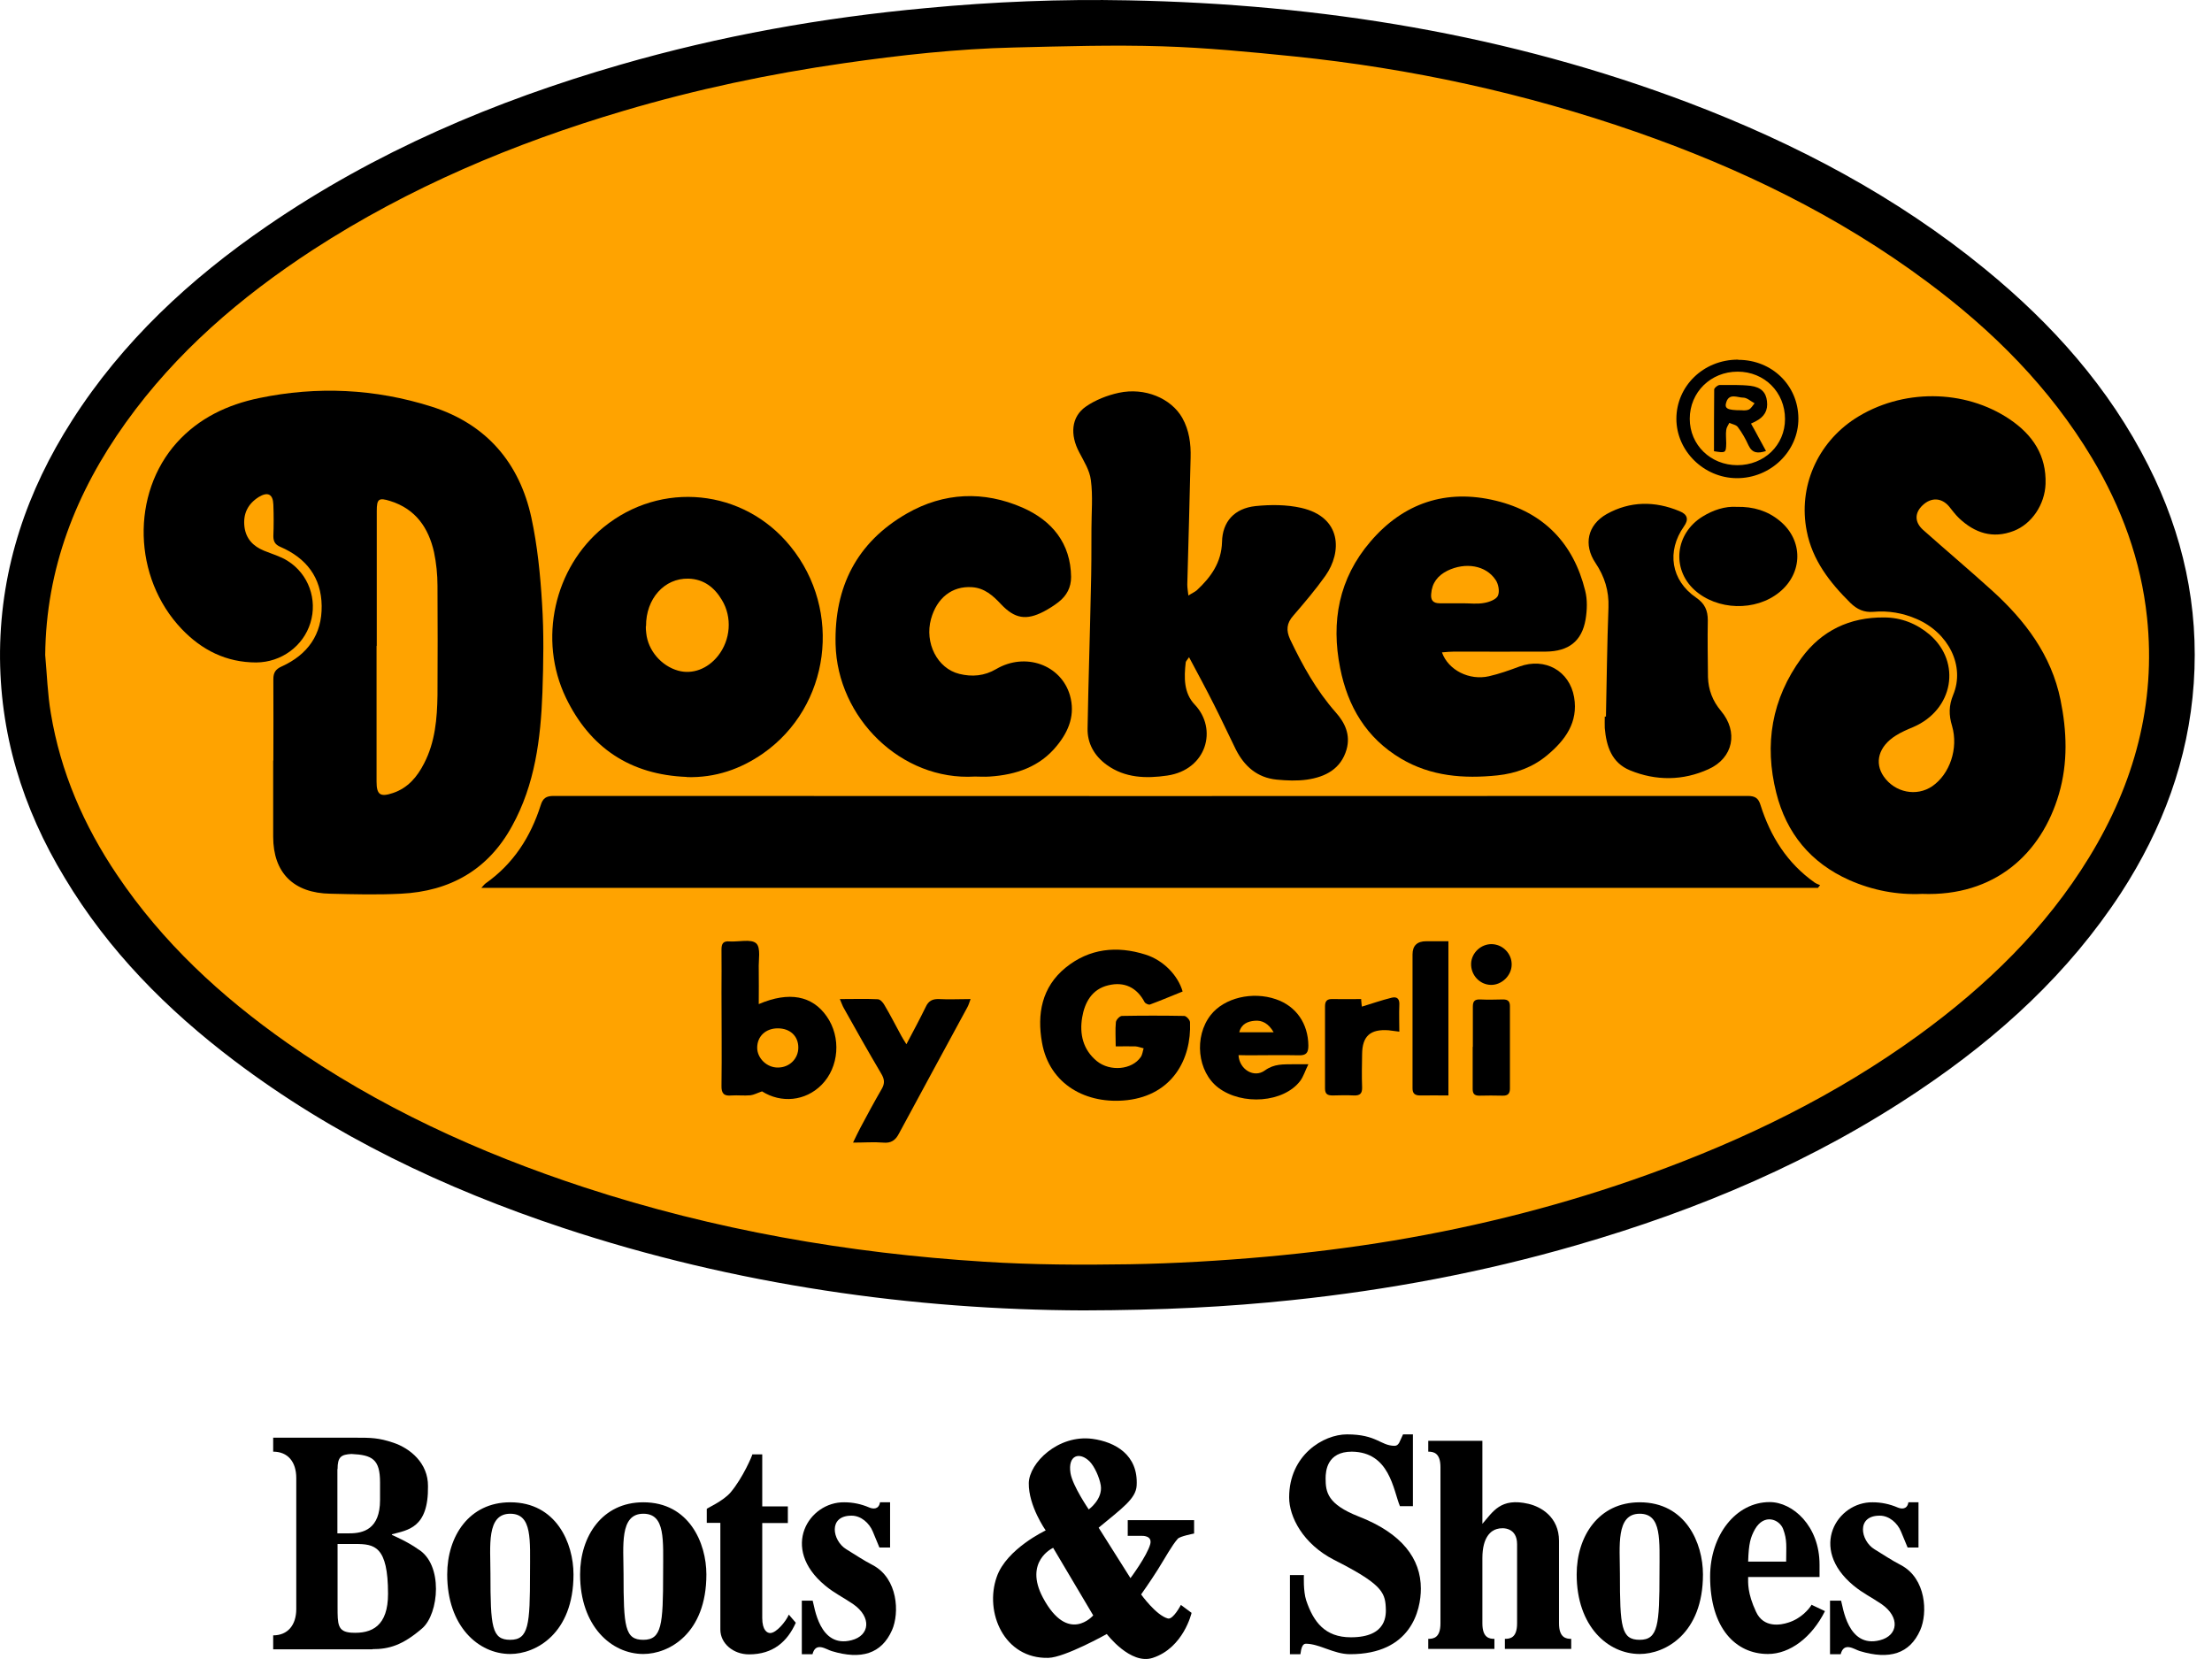
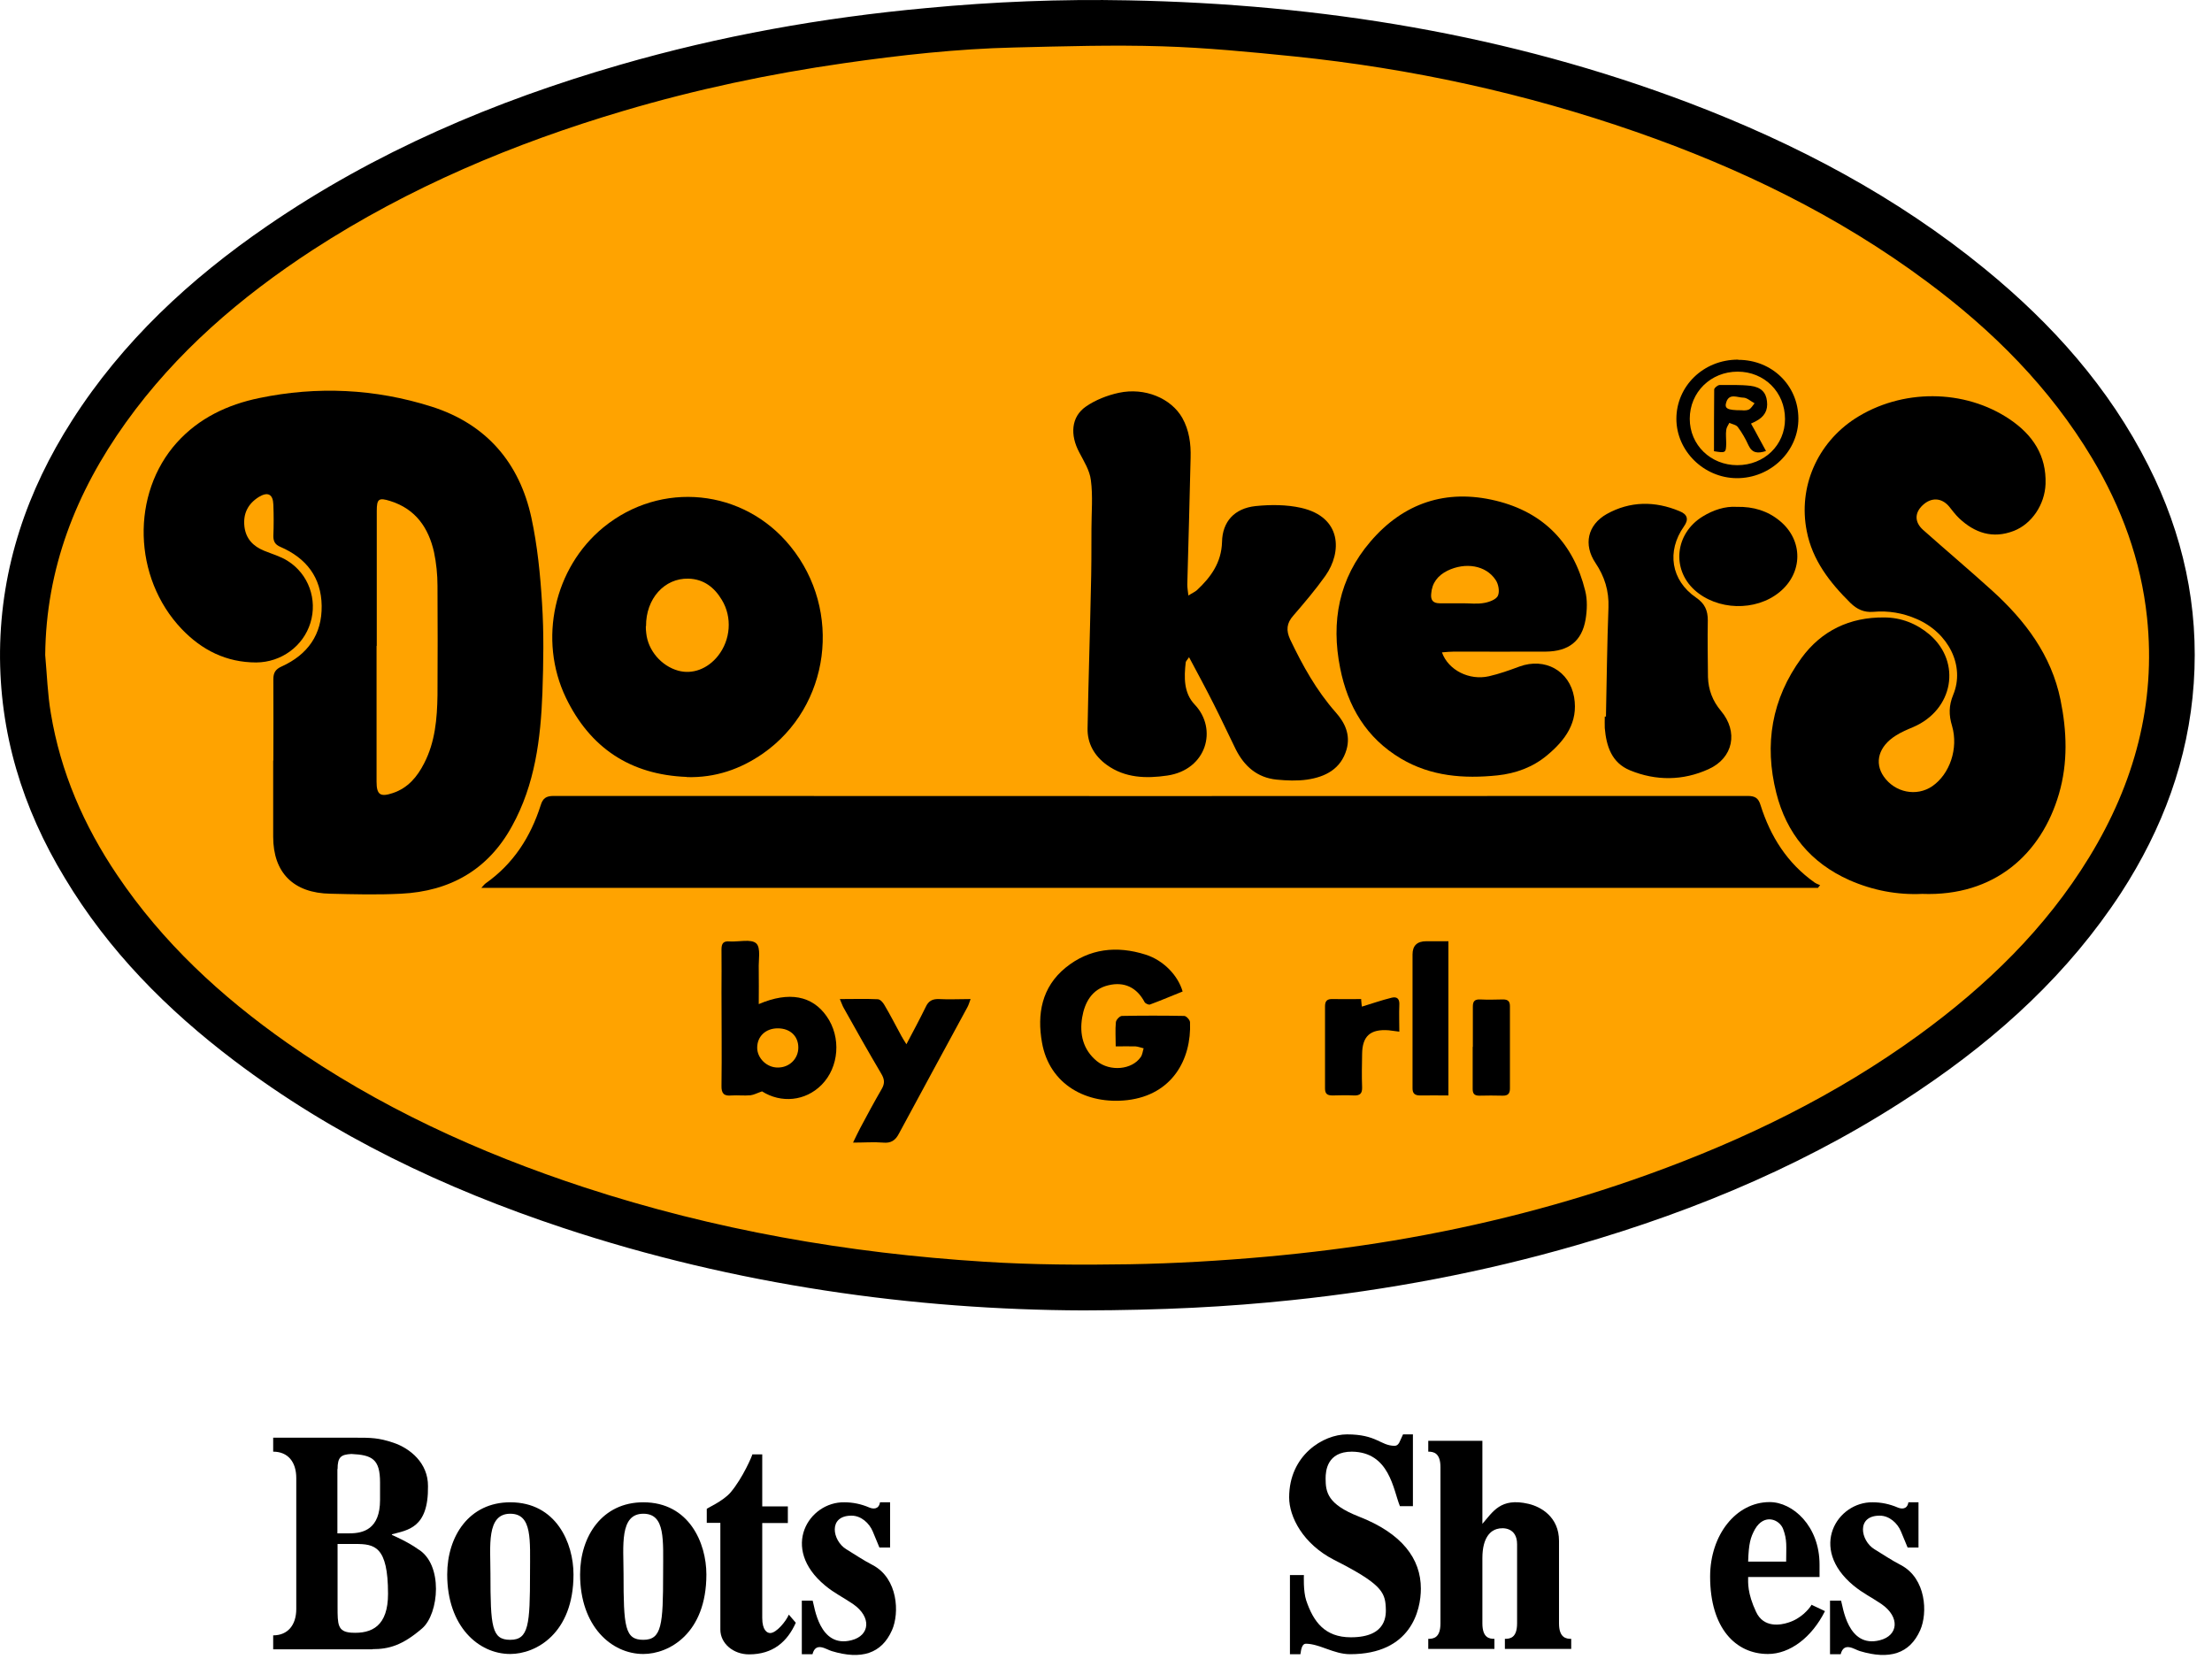
<svg xmlns="http://www.w3.org/2000/svg" width="64" height="48" viewBox="0 0 64 48" fill="none">
  <path d="M55.508 44.779V43.466H55.216C55.182 43.679 55.014 43.662 54.907 43.617C54.671 43.516 54.43 43.466 54.183 43.466C53.161 43.449 52.314 44.785 53.627 45.874C53.914 46.109 54.127 46.199 54.441 46.413C54.98 46.789 54.924 47.322 54.391 47.457C53.453 47.698 53.319 46.463 53.268 46.312H52.948V47.861H53.257C53.352 47.49 53.655 47.726 53.812 47.771C54.666 48.029 55.255 47.85 55.558 47.165C55.777 46.671 55.732 45.672 55.002 45.284C54.711 45.133 54.52 44.998 54.233 44.824C53.829 44.577 53.7 43.847 54.391 43.853C54.66 43.853 54.901 44.066 55.002 44.313L55.193 44.774H55.508V44.779Z" fill="black" />
  <path d="M22.823 46.716C22.744 46.907 22.464 47.249 22.284 47.249C22.2 47.249 22.054 47.176 22.054 46.811V44.066H22.795V43.584H22.054V42.079H21.768C21.768 42.107 21.498 42.753 21.139 43.179C20.926 43.432 20.438 43.645 20.449 43.657V44.061H20.842V47.148C20.842 47.552 21.218 47.866 21.672 47.866C22.374 47.866 22.784 47.49 23.025 46.951L22.823 46.716Z" fill="black" />
  <path d="M40.886 41.501H40.594C40.498 41.692 40.482 41.832 40.347 41.832C39.937 41.827 39.836 41.501 38.972 41.501C38.287 41.501 37.299 42.102 37.299 43.325C37.299 43.881 37.692 44.667 38.601 45.133C39.932 45.806 40.072 46.053 40.094 46.491C40.106 46.71 40.145 47.372 39.084 47.372C38.332 47.372 38.001 46.923 37.793 46.306C37.703 46.036 37.726 45.571 37.726 45.571H37.322V47.861H37.625C37.647 47.692 37.681 47.558 37.782 47.558C38.175 47.558 38.59 47.861 39.062 47.861C40.824 47.861 41.11 46.592 41.11 45.964C41.11 45.099 40.566 44.364 39.309 43.876C38.41 43.522 38.354 43.174 38.354 42.775C38.354 42.562 38.394 42.001 39.112 42.001C40.207 42.012 40.308 43.101 40.504 43.578H40.88V41.496L40.886 41.501Z" fill="black" />
  <path d="M45.107 44.583C45.107 43.892 44.585 43.595 44.225 43.511C43.412 43.32 43.193 43.746 42.89 44.089V41.687H41.324V42.001C41.469 42.001 41.677 42.029 41.677 42.45V46.968C41.677 47.389 41.475 47.417 41.324 47.417V47.709H43.238V47.417C43.092 47.417 42.89 47.389 42.89 46.968V45.082C42.89 44.459 43.148 44.285 43.305 44.24C43.502 44.179 43.894 44.207 43.894 44.678V46.968C43.894 47.389 43.692 47.417 43.541 47.417V47.709H45.46V47.417C45.315 47.417 45.107 47.389 45.107 46.968V44.583Z" fill="black" />
  <path fill-rule="evenodd" clip-rule="evenodd" d="M14.763 43.466C13.573 43.466 12.939 44.448 12.939 45.554C12.939 47.053 13.842 47.855 14.763 47.855C15.498 47.855 16.593 47.271 16.593 45.554C16.593 44.645 16.093 43.466 14.763 43.466ZM14.763 43.797C15.408 43.797 15.335 44.56 15.335 45.531C15.335 47.008 15.296 47.445 14.763 47.445C14.23 47.445 14.19 47.075 14.19 45.531C14.19 44.74 14.067 43.797 14.763 43.797Z" fill="black" />
  <path fill-rule="evenodd" clip-rule="evenodd" d="M18.613 43.466C17.424 43.466 16.784 44.448 16.784 45.554C16.784 47.053 17.693 47.855 18.613 47.855C19.349 47.855 20.438 47.271 20.438 45.554C20.438 44.645 19.938 43.466 18.613 43.466ZM18.613 43.797C19.259 43.797 19.186 44.56 19.186 45.531C19.186 47.008 19.147 47.445 18.613 47.445C18.08 47.445 18.041 47.075 18.041 45.531C18.041 44.74 17.917 43.797 18.613 43.797Z" fill="black" />
-   <path fill-rule="evenodd" clip-rule="evenodd" d="M47.442 43.466C46.252 43.466 45.618 44.448 45.618 45.554C45.618 47.053 46.521 47.855 47.442 47.855C48.177 47.855 49.272 47.271 49.272 45.554C49.272 44.645 48.772 43.466 47.442 43.466ZM47.442 43.797C48.087 43.797 48.014 44.56 48.014 45.531C48.014 47.008 47.975 47.445 47.442 47.445C46.908 47.445 46.869 47.075 46.869 45.531C46.869 44.74 46.746 43.797 47.442 43.797Z" fill="black" />
  <path fill-rule="evenodd" clip-rule="evenodd" d="M52.409 46.441C52.336 46.559 52.106 46.834 51.741 46.946C51.522 47.019 51.028 47.109 50.809 46.637C50.551 46.087 50.579 45.784 50.579 45.627H52.645V45.267C52.645 44.151 51.87 43.46 51.202 43.46C50.226 43.46 49.479 44.414 49.479 45.615C49.479 47.109 50.22 47.855 51.152 47.855C51.786 47.855 52.42 47.378 52.802 46.615L52.409 46.429V46.441ZM50.579 45.183C50.596 44.65 50.647 44.482 50.776 44.246C51.045 43.78 51.483 43.96 51.59 44.235C51.713 44.56 51.679 44.74 51.679 45.183H50.579Z" fill="black" />
  <path d="M25.753 44.779V43.466H25.461C25.427 43.679 25.259 43.662 25.152 43.617C24.917 43.516 24.675 43.466 24.428 43.466C23.407 43.449 22.559 44.785 23.873 45.874C24.159 46.109 24.372 46.199 24.686 46.413C25.225 46.789 25.169 47.322 24.636 47.457C23.699 47.698 23.564 46.463 23.513 46.312H23.199V47.861H23.508C23.603 47.49 23.906 47.726 24.064 47.771C24.917 48.029 25.506 47.85 25.809 47.165C26.028 46.671 25.983 45.672 25.253 45.284C24.962 45.133 24.771 44.998 24.485 44.824C24.08 44.577 23.951 43.847 24.642 43.853C24.911 43.853 25.152 44.066 25.253 44.313L25.444 44.774H25.759L25.753 44.779Z" fill="black" />
  <path fill-rule="evenodd" clip-rule="evenodd" d="M10.777 47.715C11.249 47.715 11.642 47.608 12.214 47.114C12.703 46.693 12.832 45.256 12.091 44.819C11.805 44.611 11.373 44.426 11.339 44.409V44.392C11.793 44.268 12.4 44.218 12.383 43C12.389 42.332 11.867 41.905 11.384 41.743C10.952 41.597 10.727 41.597 10.295 41.597H7.904V42.001C8.33 42.001 8.572 42.298 8.572 42.764V46.553C8.572 47.019 8.325 47.316 7.904 47.316V47.72H10.772L10.777 47.715ZM9.767 42.506C9.767 42.152 9.868 42.085 10.166 42.068C10.772 42.096 10.996 42.22 10.996 42.893V43.398C10.996 44.246 10.508 44.364 10.115 44.364H9.762V42.506H9.767ZM9.767 44.672H10.278C10.834 44.672 11.227 44.729 11.227 46.115C11.227 47.036 10.772 47.277 10.16 47.238C9.767 47.21 9.767 46.996 9.767 46.491V44.672Z" fill="black" />
-   <path fill-rule="evenodd" clip-rule="evenodd" d="M31.501 43.673C31.501 43.673 31.035 42.994 30.973 42.624C30.889 42.096 31.237 41.995 31.529 42.287C31.664 42.427 31.809 42.736 31.849 42.977C31.91 43.376 31.506 43.668 31.506 43.668M30.468 44.779L31.63 46.738C31.63 46.738 30.906 47.591 30.176 46.227C29.615 45.172 30.468 44.785 30.468 44.785M32.629 44.442V43.982H34.549V44.37C34.549 44.37 34.139 44.448 34.077 44.521C33.903 44.718 33.724 45.054 33.499 45.413C33.28 45.761 33.016 46.132 33.016 46.132C33.016 46.132 33.449 46.738 33.791 46.828C33.943 46.867 34.167 46.435 34.167 46.435L34.476 46.665C34.476 46.665 34.246 47.675 33.353 47.967C32.708 48.181 32.023 47.277 32.023 47.277C32.023 47.277 30.81 47.956 30.333 47.967C29.053 48.001 28.475 46.648 28.84 45.621C29.121 44.813 30.255 44.28 30.255 44.28C30.255 44.28 29.755 43.572 29.766 42.91C29.778 42.326 30.614 41.501 31.607 41.63C32.264 41.72 32.938 42.091 32.887 42.983C32.865 43.365 32.461 43.64 31.787 44.201L32.708 45.66C32.708 45.66 33.185 45.021 33.28 44.678C33.347 44.42 33.039 44.437 33.039 44.437H32.635L32.629 44.442Z" fill="black" />
  <path d="M62.653 18.802C62.653 28.894 48.856 37.078 31.837 37.078C14.819 37.078 1.016 28.894 1.016 18.802C1.016 8.71 14.813 0.521 31.837 0.521C48.862 0.521 62.653 8.704 62.653 18.797" fill="#FFA300" />
  <path d="M31.338 37.914C26.477 37.898 21.296 37.19 16.278 35.523C12.86 34.389 9.644 32.857 6.781 30.691C4.828 29.214 3.133 27.502 1.875 25.403C0.646 23.377 -0.022 21.199 0.001 18.83C0.029 16.411 0.781 14.2 2.083 12.168C3.542 9.883 5.496 8.07 7.73 6.538C10.851 4.394 14.303 2.923 17.945 1.873C20.836 1.037 23.794 0.509 26.797 0.234C28.739 0.049 30.692 -0.029 32.64 0.01C38.219 0.117 43.653 0.998 48.873 2.979C51.971 4.158 54.868 5.685 57.433 7.784C59.381 9.378 61.025 11.219 62.159 13.47C63.164 15.457 63.624 17.556 63.472 19.768C63.321 21.974 62.569 23.983 61.368 25.835C59.858 28.148 57.854 29.983 55.558 31.527C52.505 33.587 49.148 35.007 45.606 36.029C42.912 36.809 40.162 37.325 37.372 37.617C35.508 37.813 33.634 37.909 31.332 37.914M1.308 18.954C1.359 19.515 1.376 20.082 1.471 20.638C1.752 22.338 2.425 23.888 3.391 25.319C4.699 27.261 6.388 28.827 8.308 30.174C10.946 32.021 13.848 33.351 16.913 34.356C20.668 35.585 24.535 36.259 28.481 36.506C29.879 36.596 31.282 36.601 32.679 36.579C33.998 36.556 35.323 36.478 36.642 36.36C37.871 36.248 39.101 36.096 40.313 35.894C42.828 35.473 45.292 34.844 47.689 33.98C50.478 32.975 53.116 31.69 55.513 29.95C57.472 28.524 59.184 26.868 60.447 24.802C61.755 22.664 62.383 20.363 62.12 17.865C61.946 16.215 61.384 14.682 60.531 13.257C59.308 11.213 57.657 9.563 55.743 8.143C53.184 6.24 50.349 4.865 47.335 3.815C44.13 2.699 40.83 1.98 37.445 1.632C36.171 1.503 34.897 1.379 33.623 1.34C32.197 1.295 30.771 1.34 29.34 1.374C27.695 1.413 26.056 1.593 24.423 1.828C22.267 2.137 20.14 2.586 18.052 3.204C14.864 4.147 11.838 5.421 9.054 7.228C6.961 8.592 5.092 10.197 3.638 12.229C2.195 14.245 1.331 16.456 1.308 18.954Z" fill="black" />
  <path d="M7.909 22.007C7.909 21.221 7.915 20.436 7.909 19.65C7.909 19.465 7.971 19.363 8.145 19.285C8.903 18.943 9.318 18.359 9.307 17.528C9.296 16.709 8.864 16.147 8.111 15.822C7.965 15.76 7.909 15.67 7.909 15.513C7.921 15.21 7.921 14.907 7.909 14.598C7.898 14.295 7.747 14.222 7.488 14.379C7.168 14.581 7.028 14.867 7.073 15.244C7.118 15.592 7.326 15.805 7.64 15.934C7.87 16.029 8.117 16.097 8.319 16.226C8.931 16.608 9.189 17.349 8.981 18.022C8.774 18.696 8.139 19.162 7.415 19.167C6.545 19.167 5.838 18.808 5.254 18.196C3.845 16.714 3.784 14.284 5.12 12.802C5.754 12.1 6.579 11.707 7.5 11.517C9.178 11.168 10.851 11.247 12.484 11.764C14.078 12.269 15.032 13.397 15.375 14.98C15.549 15.788 15.633 16.63 15.683 17.455C15.739 18.314 15.723 19.178 15.694 20.037C15.644 21.373 15.481 22.698 14.813 23.904C14.129 25.156 13.028 25.79 11.597 25.858C10.918 25.892 10.239 25.875 9.56 25.858C8.493 25.841 7.904 25.252 7.904 24.208C7.904 23.472 7.904 22.737 7.904 22.002M10.895 18.69V22.613C10.895 22.995 11.002 23.068 11.367 22.945C11.805 22.799 12.074 22.473 12.271 22.086C12.591 21.468 12.647 20.795 12.658 20.116C12.664 19.06 12.664 18.005 12.658 16.95C12.658 16.624 12.624 16.293 12.557 15.973C12.4 15.277 12.029 14.727 11.294 14.497C10.957 14.39 10.901 14.435 10.901 14.783V18.684" fill="black" />
  <path d="M52.594 25.689H13.926C13.988 25.622 14.022 25.577 14.056 25.555C14.858 24.988 15.352 24.213 15.644 23.298C15.706 23.096 15.801 23.029 16.02 23.029C27.532 23.034 39.05 23.034 50.562 23.029C50.781 23.029 50.877 23.091 50.939 23.298C51.225 24.202 51.708 24.971 52.499 25.532C52.55 25.566 52.606 25.588 52.662 25.611C52.639 25.639 52.617 25.661 52.6 25.689" fill="black" />
  <path d="M55.614 25.863C54.896 25.897 54.183 25.762 53.509 25.465C52.387 24.965 51.685 24.107 51.393 22.939C51.04 21.536 51.259 20.222 52.123 19.038C52.701 18.247 53.521 17.854 54.514 17.865C55.008 17.865 55.457 18.044 55.833 18.364C56.759 19.167 56.518 20.537 55.356 21.036C55.182 21.109 55.008 21.182 54.851 21.283C54.357 21.592 54.222 22.063 54.503 22.468C54.828 22.933 55.452 23.057 55.906 22.748C56.411 22.4 56.669 21.659 56.479 21.003C56.383 20.688 56.383 20.419 56.512 20.104C56.86 19.268 56.378 18.308 55.457 17.91C55.059 17.736 54.638 17.663 54.2 17.702C53.93 17.724 53.728 17.629 53.538 17.444C52.943 16.855 52.437 16.209 52.275 15.367C52.022 14.093 52.578 12.824 53.672 12.111C55.019 11.242 56.838 11.247 58.151 12.134C58.814 12.583 59.212 13.178 59.184 14.003C59.162 14.598 58.786 15.159 58.264 15.361C57.652 15.597 57.135 15.418 56.686 14.997C56.574 14.89 56.484 14.767 56.389 14.649C56.17 14.396 55.873 14.385 55.626 14.62C55.395 14.839 55.39 15.103 55.637 15.328C56.299 15.917 56.978 16.49 57.635 17.085C58.595 17.955 59.352 18.954 59.616 20.245C59.802 21.154 59.835 22.069 59.571 22.973C59.066 24.701 57.714 25.942 55.614 25.863Z" fill="black" />
  <path d="M34.375 17.236C34.487 17.163 34.566 17.13 34.627 17.079C35.037 16.697 35.34 16.276 35.357 15.681C35.368 15.092 35.716 14.71 36.322 14.643C36.76 14.598 37.221 14.598 37.647 14.694C38.826 14.963 38.831 15.973 38.349 16.658C38.062 17.062 37.742 17.438 37.422 17.809C37.221 18.033 37.209 18.241 37.327 18.499C37.686 19.251 38.085 19.975 38.646 20.61C38.916 20.913 39.078 21.261 38.961 21.682C38.798 22.249 38.349 22.479 37.815 22.557C37.529 22.597 37.232 22.585 36.94 22.557C36.373 22.501 36.002 22.17 35.755 21.682C35.542 21.25 35.34 20.812 35.121 20.38C34.897 19.936 34.661 19.498 34.403 19.015C34.347 19.1 34.313 19.128 34.307 19.161C34.257 19.599 34.246 20.048 34.566 20.385C35.239 21.092 34.913 22.271 33.774 22.439C33.162 22.529 32.55 22.512 32.023 22.131C31.658 21.867 31.456 21.502 31.467 21.07C31.49 19.734 31.535 18.404 31.562 17.073C31.579 16.484 31.579 15.889 31.579 15.3C31.579 14.828 31.624 14.351 31.562 13.891C31.529 13.61 31.36 13.346 31.226 13.088C30.956 12.583 30.99 12.061 31.417 11.764C31.692 11.573 32.034 11.438 32.371 11.365C33.129 11.202 33.886 11.528 34.206 12.089C34.408 12.448 34.459 12.841 34.448 13.24C34.42 14.463 34.386 15.687 34.352 16.911C34.352 17.006 34.369 17.102 34.386 17.247" fill="black" />
  <path d="M19.871 22.479C18.232 22.417 17.07 21.631 16.374 20.189C15.566 18.51 16.031 16.428 17.457 15.26C19.124 13.896 21.515 14.138 22.868 15.805C24.384 17.668 24.019 20.441 22.077 21.8C21.425 22.254 20.696 22.507 19.871 22.484M18.686 18.117C18.686 18.168 18.686 18.247 18.698 18.32C18.748 18.819 19.135 19.268 19.618 19.403C20.033 19.521 20.477 19.352 20.774 18.976C21.139 18.516 21.19 17.859 20.887 17.36C20.673 17 20.365 16.753 19.916 16.742C19.225 16.725 18.686 17.32 18.692 18.117" fill="black" />
  <path d="M41.722 18.881C41.907 19.392 42.513 19.695 43.08 19.566C43.378 19.498 43.675 19.392 43.962 19.285C44.703 19.015 45.41 19.408 45.544 20.172C45.668 20.901 45.286 21.418 44.759 21.856C44.349 22.198 43.855 22.378 43.327 22.434C42.351 22.535 41.402 22.462 40.538 21.951C39.527 21.351 38.994 20.436 38.775 19.33C38.506 17.988 38.736 16.737 39.651 15.67C40.605 14.553 41.84 14.138 43.277 14.486C44.669 14.823 45.528 15.726 45.864 17.09C45.932 17.354 45.92 17.652 45.876 17.921C45.769 18.55 45.387 18.847 44.725 18.853C43.838 18.858 42.951 18.853 42.07 18.853C41.963 18.853 41.857 18.864 41.722 18.875M42.328 17.455C42.536 17.455 42.743 17.483 42.946 17.444C43.086 17.421 43.294 17.343 43.339 17.236C43.395 17.113 43.355 16.894 43.271 16.776C42.99 16.355 42.401 16.259 41.879 16.512C41.599 16.652 41.43 16.866 41.408 17.186C41.391 17.365 41.464 17.455 41.655 17.455C41.879 17.455 42.104 17.455 42.328 17.455Z" fill="black" />
-   <path d="M28.206 22.468C26.073 22.597 24.226 20.767 24.176 18.64C24.137 16.989 24.782 15.693 26.241 14.856C27.308 14.245 28.459 14.194 29.587 14.688C30.44 15.064 30.979 15.721 30.99 16.692C30.99 16.995 30.866 17.231 30.631 17.416C30.496 17.523 30.35 17.612 30.204 17.691C29.688 17.96 29.357 17.898 28.964 17.483C28.733 17.236 28.486 17.012 28.122 16.989C27.549 16.95 27.106 17.298 26.937 17.91C26.747 18.6 27.117 19.341 27.757 19.498C28.122 19.588 28.481 19.56 28.823 19.358C29.665 18.864 30.698 19.234 30.956 20.116C31.113 20.666 30.934 21.143 30.58 21.575C30.086 22.187 29.401 22.417 28.638 22.468C28.487 22.479 28.329 22.468 28.212 22.468" fill="black" />
  <path d="M46.465 20.733C46.487 19.678 46.499 18.623 46.538 17.573C46.555 17.096 46.426 16.68 46.162 16.288C45.808 15.76 45.932 15.187 46.487 14.873C47.161 14.497 47.88 14.491 48.592 14.789C48.834 14.884 48.862 15.036 48.721 15.232C48.216 15.951 48.345 16.793 49.075 17.292C49.328 17.466 49.412 17.663 49.412 17.949C49.401 18.499 49.412 19.049 49.417 19.594C49.429 19.959 49.552 20.284 49.794 20.57C50.299 21.171 50.153 21.929 49.434 22.254C48.693 22.591 47.913 22.597 47.161 22.288C46.628 22.069 46.476 21.586 46.431 21.064C46.426 20.958 46.431 20.845 46.431 20.733C46.443 20.733 46.454 20.733 46.459 20.733" fill="black" />
  <path d="M32.281 30.275C32.281 30.011 32.264 29.793 32.286 29.574C32.292 29.506 32.399 29.394 32.461 29.394C33.061 29.383 33.662 29.383 34.262 29.394C34.324 29.394 34.431 29.512 34.431 29.579C34.476 30.651 33.914 31.678 32.618 31.83C31.439 31.965 30.361 31.381 30.148 30.163C30.002 29.343 30.137 28.563 30.833 27.996C31.517 27.441 32.315 27.356 33.145 27.62C33.662 27.783 34.083 28.221 34.217 28.687C33.909 28.81 33.594 28.945 33.274 29.063C33.235 29.08 33.14 29.035 33.117 28.995C32.893 28.569 32.528 28.395 32.068 28.507C31.59 28.619 31.383 29.007 31.31 29.439C31.231 29.916 31.332 30.371 31.736 30.702C32.118 31.011 32.752 30.954 33.005 30.584C33.056 30.511 33.061 30.416 33.089 30.331C33.011 30.314 32.932 30.281 32.853 30.275C32.674 30.27 32.494 30.275 32.281 30.275Z" fill="black" />
  <path d="M21.953 29.052C22.834 28.675 23.502 28.81 23.918 29.405C24.344 30.011 24.277 30.876 23.772 31.387C23.3 31.864 22.599 31.925 22.048 31.577C21.914 31.622 21.813 31.678 21.712 31.69C21.532 31.706 21.347 31.684 21.167 31.695C20.948 31.718 20.87 31.639 20.875 31.415C20.887 30.511 20.875 29.607 20.875 28.709C20.875 28.294 20.881 27.884 20.875 27.469C20.875 27.295 20.931 27.222 21.111 27.239C21.375 27.255 21.734 27.16 21.88 27.295C22.02 27.424 21.942 27.783 21.953 28.036C21.959 28.361 21.953 28.692 21.953 29.046M23.098 30.309C23.098 29.978 22.862 29.753 22.503 29.753C22.155 29.753 21.908 29.983 21.908 30.314C21.908 30.618 22.189 30.893 22.509 30.887C22.84 30.887 23.098 30.634 23.098 30.309Z" fill="black" />
  <path d="M50.248 14.665C50.736 14.654 51.146 14.783 51.494 15.07C52.179 15.631 52.168 16.579 51.483 17.135C50.793 17.697 49.681 17.663 49.025 17.068C48.357 16.456 48.469 15.434 49.26 14.946C49.569 14.755 49.911 14.643 50.248 14.665Z" fill="black" />
  <path d="M26.219 30.225C26.432 29.821 26.617 29.478 26.786 29.13C26.864 28.962 26.977 28.9 27.162 28.906C27.454 28.922 27.746 28.906 28.082 28.906C28.043 29.012 28.021 29.091 27.981 29.158C27.325 30.371 26.662 31.583 26.011 32.795C25.91 32.992 25.781 33.082 25.551 33.059C25.282 33.037 25.007 33.059 24.681 33.059C24.765 32.891 24.821 32.762 24.889 32.638C25.091 32.257 25.298 31.875 25.512 31.505C25.607 31.342 25.59 31.218 25.495 31.061C25.124 30.432 24.765 29.798 24.412 29.164C24.372 29.096 24.35 29.018 24.299 28.906C24.692 28.906 25.046 28.894 25.394 28.911C25.467 28.911 25.551 29.007 25.59 29.08C25.764 29.372 25.916 29.675 26.079 29.972C26.112 30.034 26.152 30.096 26.225 30.213" fill="black" />
-   <path d="M35.834 30.528C35.856 30.943 36.283 31.201 36.597 30.971C36.867 30.775 37.131 30.797 37.417 30.792C37.535 30.792 37.658 30.792 37.855 30.792C37.759 30.988 37.714 31.145 37.619 31.274C37.142 31.903 35.941 31.993 35.25 31.471C34.644 31.011 34.537 29.995 35.031 29.366C35.419 28.872 36.233 28.675 36.917 28.911C37.507 29.113 37.849 29.619 37.855 30.253C37.855 30.46 37.793 30.539 37.58 30.533C37.091 30.522 36.597 30.533 36.109 30.533M36.85 29.866C36.704 29.613 36.519 29.512 36.3 29.534C36.109 29.551 35.918 29.619 35.856 29.866H36.85Z" fill="black" />
  <path d="M41.907 31.695C41.615 31.695 41.352 31.69 41.088 31.695C40.931 31.695 40.869 31.634 40.869 31.488C40.869 31.241 40.869 30.999 40.869 30.752V27.615C40.869 27.36 41.002 27.233 41.267 27.233H41.907" fill="black" />
  <path d="M39.381 28.911C39.393 29.035 39.398 29.108 39.404 29.125C39.684 29.04 39.971 28.939 40.268 28.866C40.431 28.827 40.498 28.911 40.487 29.08C40.476 29.332 40.487 29.579 40.487 29.849C40.358 29.832 40.268 29.821 40.178 29.809C39.645 29.77 39.415 29.978 39.41 30.5C39.404 30.82 39.398 31.14 39.41 31.46C39.415 31.634 39.353 31.701 39.174 31.695C38.966 31.684 38.758 31.69 38.556 31.695C38.405 31.695 38.337 31.65 38.337 31.493C38.337 30.702 38.337 29.905 38.337 29.113C38.337 28.962 38.399 28.9 38.551 28.906C38.826 28.911 39.095 28.906 39.393 28.906" fill="black" />
  <path d="M50.293 10.411C51.27 10.411 52.028 11.152 52.033 12.106C52.039 13.055 51.23 13.84 50.248 13.835C49.3 13.829 48.503 13.049 48.503 12.117C48.503 11.185 49.272 10.405 50.288 10.405M50.265 13.459C51.045 13.459 51.646 12.88 51.646 12.123C51.646 11.348 51.051 10.753 50.276 10.753C49.496 10.753 48.89 11.348 48.89 12.117C48.89 12.875 49.496 13.459 50.265 13.459Z" fill="black" />
  <path d="M42.614 30.286C42.614 29.899 42.614 29.512 42.614 29.125C42.614 28.979 42.659 28.911 42.822 28.917C43.041 28.928 43.271 28.922 43.49 28.917C43.636 28.917 43.687 28.979 43.687 29.113C43.687 29.905 43.687 30.696 43.687 31.493C43.687 31.639 43.63 31.706 43.473 31.701C43.254 31.695 43.024 31.695 42.8 31.701C42.654 31.701 42.609 31.639 42.609 31.505C42.609 31.1 42.609 30.696 42.609 30.292" fill="black" />
-   <path d="M43.737 27.918C43.731 28.232 43.445 28.502 43.136 28.496C42.811 28.49 42.553 28.21 42.564 27.878C42.575 27.564 42.856 27.306 43.17 27.317C43.49 27.328 43.748 27.603 43.737 27.918Z" fill="black" />
  <path d="M50.663 12.258C50.748 12.403 50.815 12.533 50.882 12.656C50.95 12.78 51.017 12.903 51.096 13.049C50.854 13.127 50.697 13.111 50.59 12.886C50.506 12.701 50.405 12.521 50.282 12.358C50.237 12.291 50.119 12.274 50.035 12.235C50.001 12.302 49.951 12.37 49.945 12.443C49.928 12.566 49.945 12.695 49.945 12.824C49.939 13.105 49.928 13.111 49.591 13.055C49.591 12.465 49.591 11.864 49.597 11.27C49.597 11.225 49.693 11.146 49.749 11.14C50.046 11.14 50.355 11.129 50.647 11.163C50.955 11.202 51.096 11.354 51.124 11.606C51.157 11.876 51.051 12.061 50.787 12.196C50.759 12.213 50.725 12.224 50.669 12.252M50.389 11.87C50.389 11.87 50.506 11.887 50.59 11.853C50.663 11.825 50.708 11.735 50.765 11.668C50.658 11.612 50.546 11.505 50.439 11.505C50.276 11.505 50.041 11.371 49.951 11.623C49.883 11.82 49.968 11.87 50.389 11.87Z" fill="black" />
</svg>